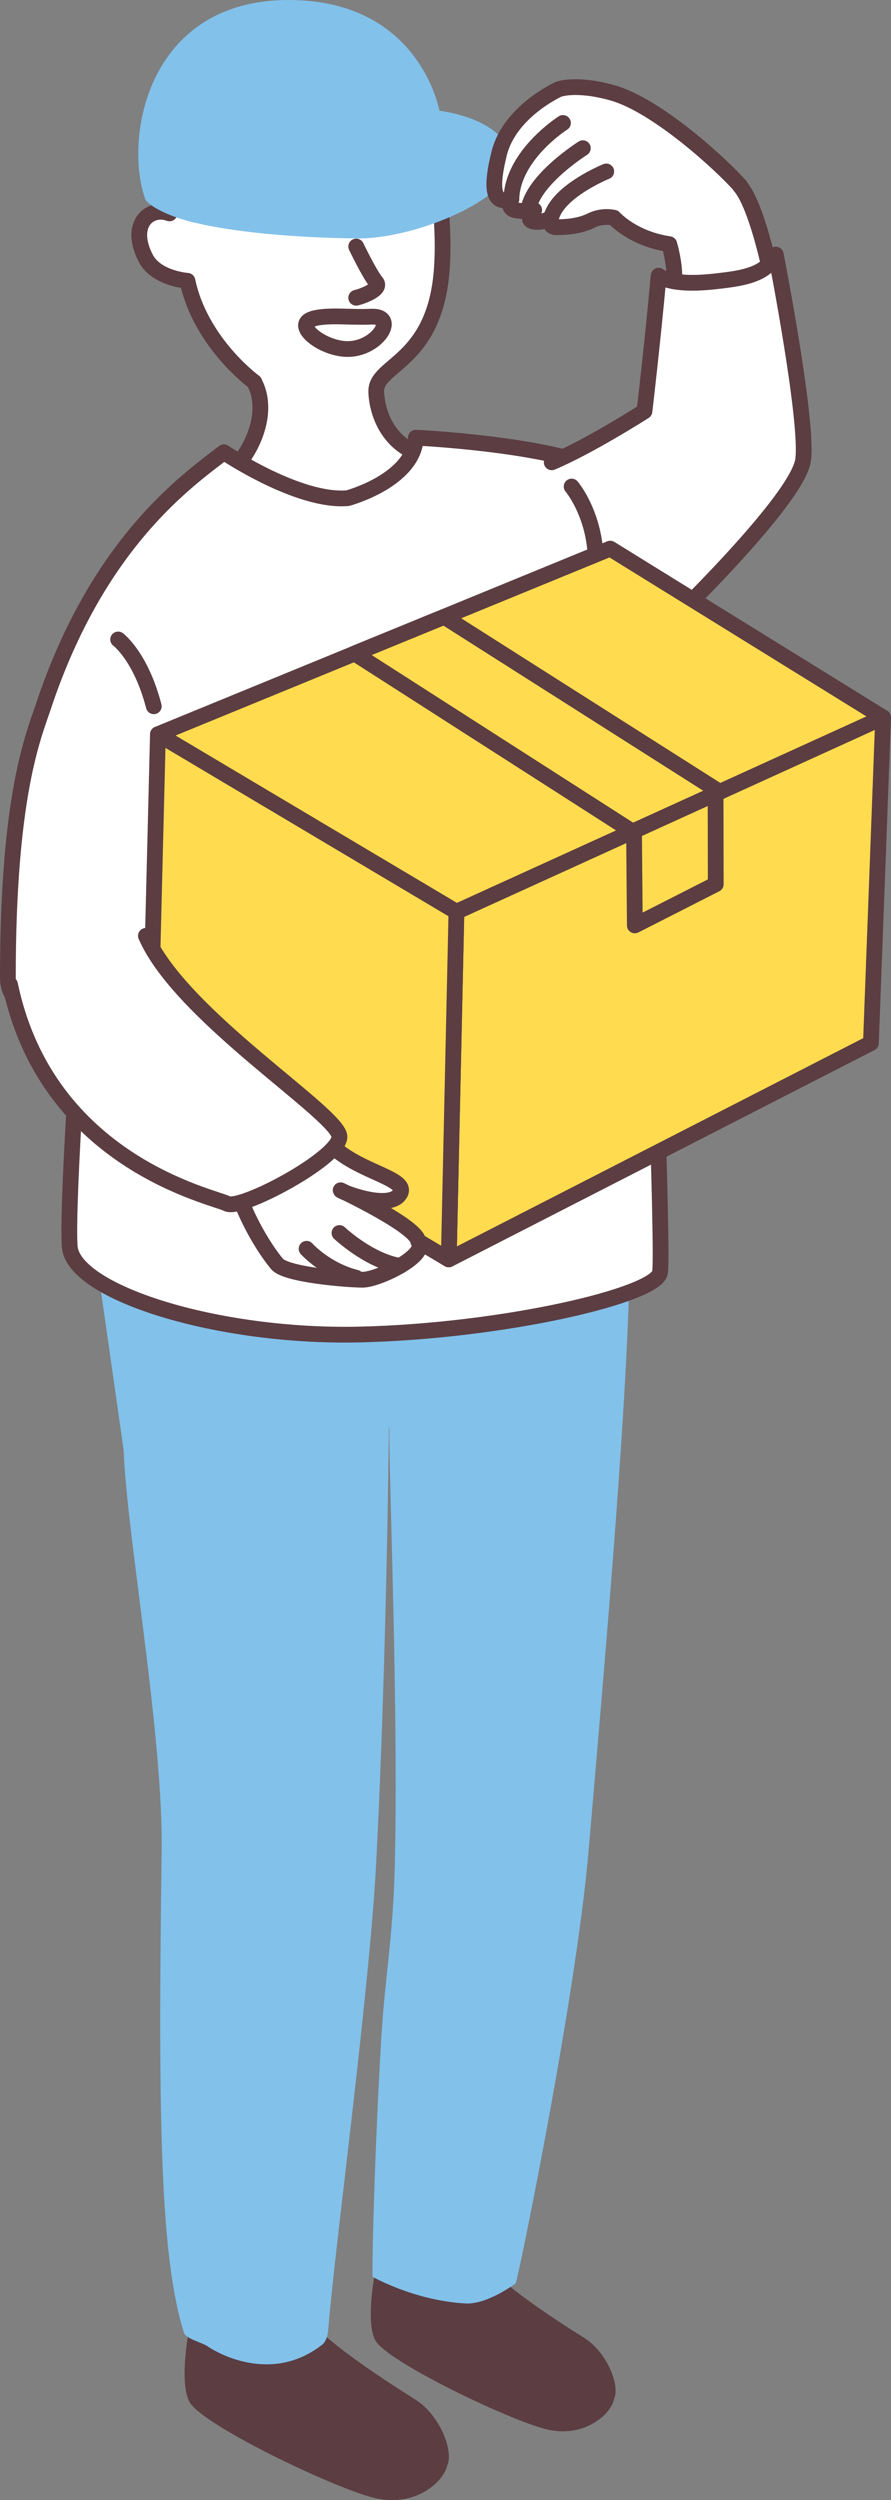
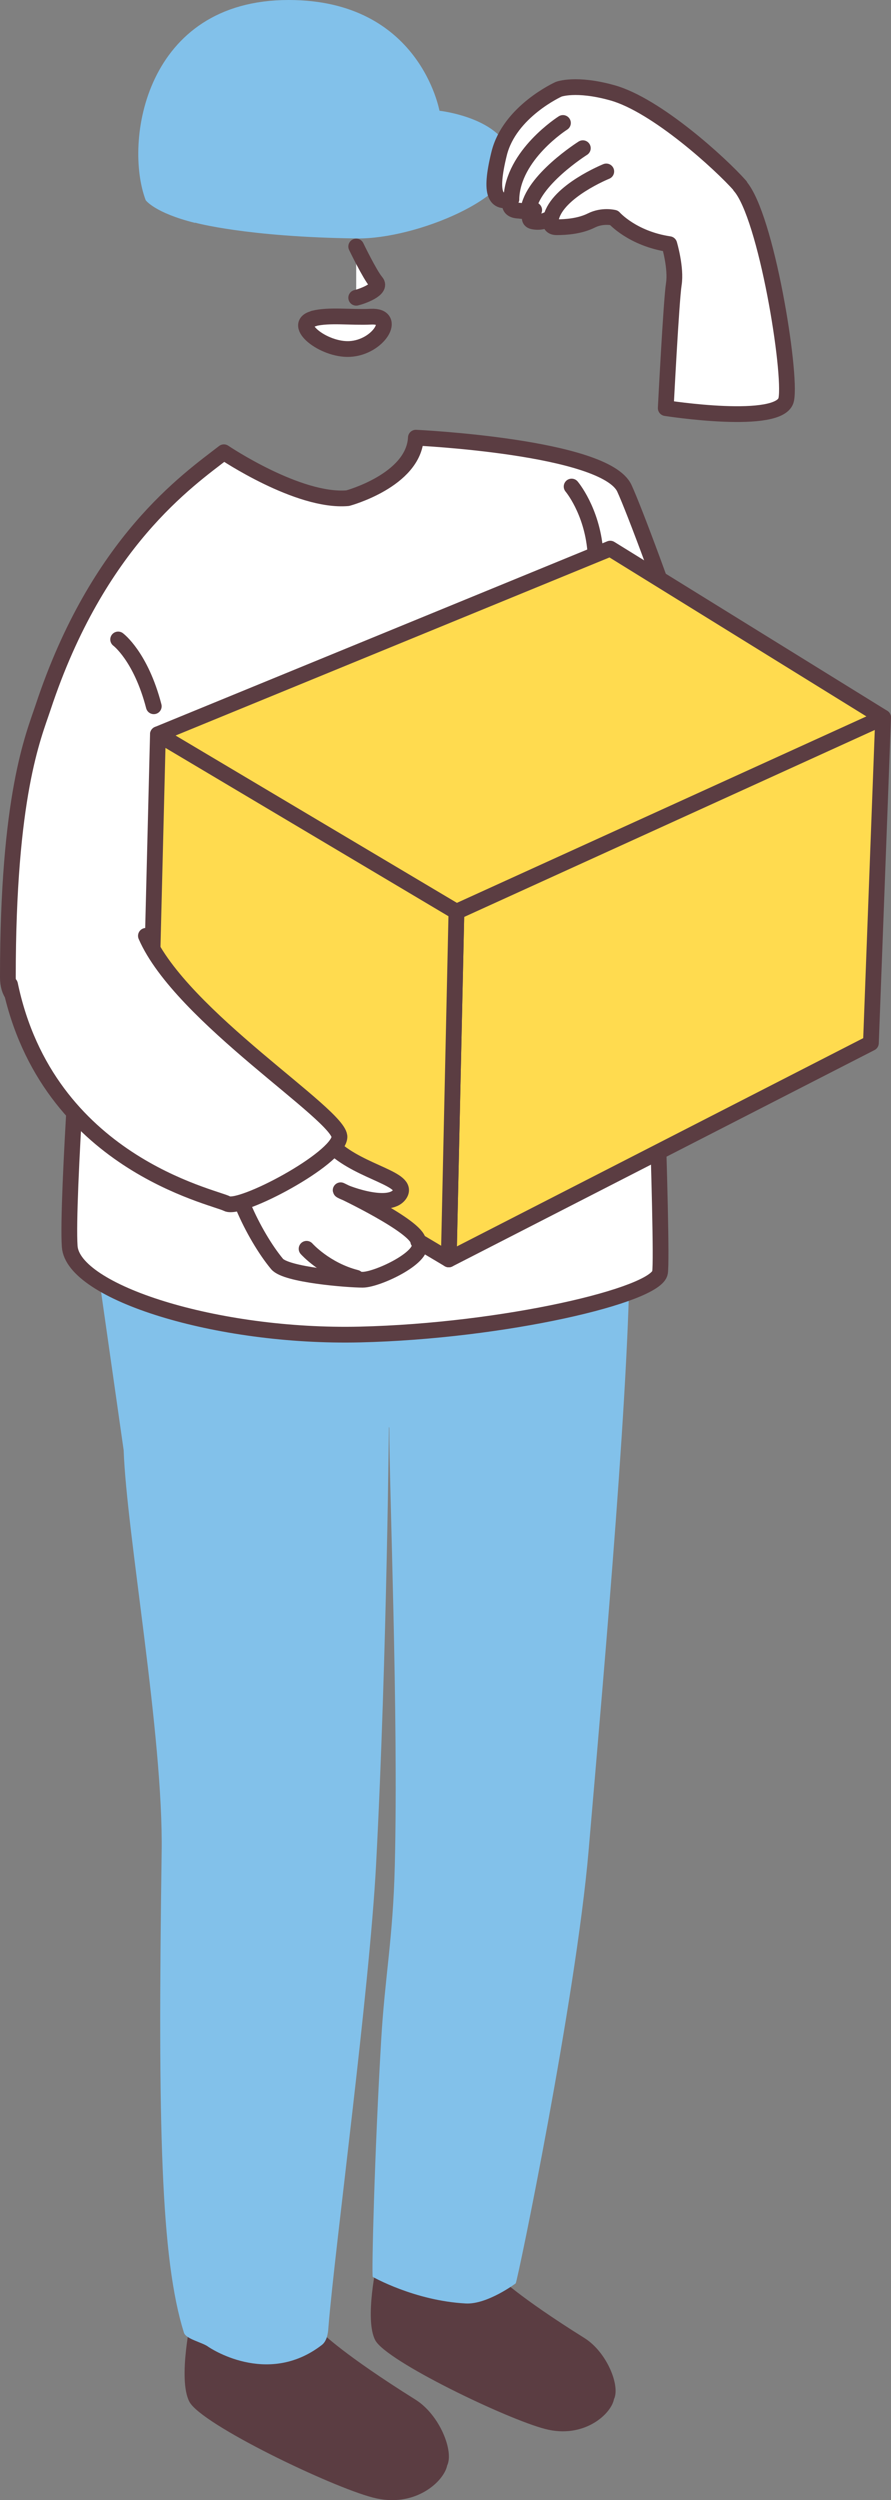
<svg xmlns="http://www.w3.org/2000/svg" id="_レイヤー_2" data-name="レイヤー 2" width="45.25" height="126.87" viewBox="0 0 45.25 126.87">
  <rect x="0" y="0" width="45.25" height="126.87" fill="#808080" stroke="none" />
  <defs>
    <style>
      .cls-1 {
        fill: #5b3d42;
      }

      .cls-2 {
        fill: #82c1ea;
      }

      .cls-3 {
        fill: #ffdb4f;
      }

      .cls-3, .cls-4, .cls-5 {
        stroke: #5b3d42;
        stroke-linecap: round;
        stroke-linejoin: round;
        stroke-width: .8px;
      }

      .cls-4 {
        fill: #fff;
      }

      .cls-5 {
        fill: none;
      }
    </style>
  </defs>
  <g id="_レイヤー_1-2" data-name="レイヤー 1">
    <g>
-       <path class="cls-4" d="M12.92,19.39s-2.73-1.98-3.4-5.14c0,0-1.57-.11-2.11-1.13-.91-1.74.2-2.67,1.2-2.29,0,0-.32-5,1.54-7.23,1.86-2.24,9.23-5.56,11.62,2.78,0,0,.9,4.01.67,7.25-.34,4.84-3.42,4.83-3.33,6.28,0,0,0,2.76,2.8,3.3,0,0-1.21,4.84-5.01,3.84s-10.11-1.5-7.32-1.9c2.3-.33,4.47-3.67,3.33-5.76Z" />
      <path class="cls-4" d="M18.09,12.51s.69,1.43,1.01,1.8-.74.74-1.01.8" />
      <path class="cls-4" d="M15.93,16.16c.8-.2,1.88-.04,2.91-.09,1.37-.07.39,1.57-1.09,1.64-1.34.06-2.97-1.26-1.82-1.54Z" />
      <path class="cls-1" d="M16.39,118.4l-.25-.06c-.82,1.07-5.69.09-5.69.09-.1-.29-.21-.59-.31-.91h-.41s-.72,3.21-.11,4.36,7.19,4.31,9.32,4.86c2.13.56,3.61-.82,3.77-1.63.35-.72-.38-2.57-1.61-3.34-3.66-2.29-4.71-3.36-4.71-3.36Z" />
      <path class="cls-1" d="M25.32,115.55l-.23-.06c-.76.99-5.27.08-5.27.08-.09-.27-.19-.55-.28-.85h-.38s-.67,2.98-.1,4.04,6.66,3.99,8.63,4.5,3.35-.76,3.49-1.51c.33-.67-.35-2.38-1.49-3.1-3.39-2.12-4.36-3.11-4.36-3.11Z" />
      <path class="cls-2" d="M16.35,66.75l3.42,5.7c0,3.09.47,14.54.28,22.23-.09,3.7-.5,5.59-.69,8.82-.34,5.76-.49,11.86-.43,12.04,0,0,2.12,1.21,4.72,1.35,1.1.06,2.54-1.02,2.54-1.02.1-.13,3.05-14.42,3.7-21.93.85-9.91,2.15-24.51,2.09-31.19l-.13-.19-9.94,3.5-5.54.68Z" />
      <path class="cls-2" d="M8.28,63.58c-1.29-.2-2.45-1.09-3.23-2.16l-.45.4,1.68,11.77c.15,4.25,2.02,14.48,1.93,20.4-.2,14.01-.04,20.63,1.13,24.38.1.33.96.5,1.24.72,0,0,2.97,2.06,5.76-.09.25-.19.32-.55.34-.91.33-4.08,2.08-17.01,2.42-23.48.56-10.67.66-23.06.66-23.06l.26-1.31h0s1.3-4.19,1.3-4.19l-7.77-3.93-.02.02c-2.07,1.68-3.19,1.76-5.26,1.43Z" />
      <path class="cls-4" d="M4.23,49.31s-.85,11.62-.69,13.94,7.45,4.64,14.74,4.47,15.07-1.99,15.24-3.15-.5-18.55-.5-18.55l-28.8,3.29Z" />
      <path class="cls-4" d="M21.12,22.21s9.61.45,10.59,2.57,6.58,17.6,6.21,19.44-12.08,8.84-16.21,9.64c-2.86.55-7.2.65-12.7-3.09-2.44-1.66-8.61,2.11-8.61-1.18,0-9.23,1.29-12.2,1.79-13.7,2.78-8.39,7.36-11.53,9.18-12.94,0,0,3.78,2.55,6.29,2.33,0,0,3.34-.9,3.46-3.06Z" />
      <path class="cls-2" d="M9.91,11.3s2.61.73,8.22.8c2.99.04,8.2-2.12,7.83-4.12s-3.64-2.36-3.64-2.36C22.31,5.62,21.34,0,14.66,0,7.36,0,6.28,7.21,7.4,10.16c0,0,.45.64,2.5,1.15Z" />
      <path class="cls-4" d="M37.59,9.43c-.99-1.12-4.26-4.1-6.49-4.72-1.86-.52-2.73-.18-2.73-.18,0,0-2.49,1.12-3.02,3.26s-.15,2.55.62,2.32c0,0-.32.56.39.58,0,0,.61.09.77-.03,0,0-.48.5-.04.58s.74-.1.89-.19c0,0-.18.48.29.48s1.18-.05,1.76-.34,1.15-.14,1.15-.14c0,0,.93,1.06,2.81,1.34,0,0,.36,1.21.23,2.03s-.41,6.29-.41,6.29c0,0,5.85.92,6.12-.44s-1.01-9.31-2.35-10.83Z" />
      <path class="cls-5" d="M30.79,8.7s-2.47,1-2.8,2.35" />
      <path class="cls-5" d="M29.6,7.52s-2.59,1.63-2.77,3.16" />
      <path class="cls-5" d="M28.59,6.24s-2.56,1.62-2.62,3.86" />
-       <path class="cls-4" d="M28.02,23.46c1.91-.8,4.71-2.59,4.71-2.59,0,0,.4-3.38.72-6.88,0,0,.55.55,2.86.29,1.34-.15,2.58-.3,3.09-1.36,0,0,1.64,8.37,1.39,10.4s-6.95,8.46-6.95,8.46" />
      <g>
        <polygon class="cls-3" points="30.99 27.84 8.02 37.26 23.18 46.27 44.85 36.41 30.99 27.84" />
        <polygon class="cls-3" points="44.23 52.93 44.85 36.41 23.18 46.27 22.79 63.91 44.23 52.93" />
        <polygon class="cls-3" points="8.02 37.26 7.58 54.86 22.79 63.91 23.18 46.27 8.02 37.26" />
-         <polygon class="cls-5" points="18.01 33.16 32.2 42.25 32.24 46.96 36.35 44.87 36.34 40.05 22.56 31.3 18.01 33.16" />
      </g>
      <path class="cls-4" d="M21.25,63c.51.72-2.06,1.94-2.83,1.94s-3.9-.25-4.35-.8c-1.2-1.44-2.62-4.46-2.11-5.32s3.91-1.32,3.91-1.32c0,0,.07-.19,1.08.73,1.41,1.29,3.87,1.59,3.35,2.37-.56.84-2.99-.13-3-.2,0,0,3.88,1.83,3.94,2.59Z" />
      <path class="cls-4" d="M.51,49.96c1.89,9.04,10.34,10.76,11.02,11.12s5.62-2.26,5.71-3.37-8.05-6.12-9.83-10.22" />
-       <path class="cls-4" d="M17.24,62.57s1.48,1.4,3.07,1.67" />
      <path class="cls-4" d="M15.57,63.37s.95,1.07,2.52,1.47" />
      <path class="cls-4" d="M6,32.45s1.15.85,1.81,3.39" />
      <path class="cls-4" d="M29.03,24.69s1.02,1.2,1.2,3.24" />
    </g>
  </g>
</svg>